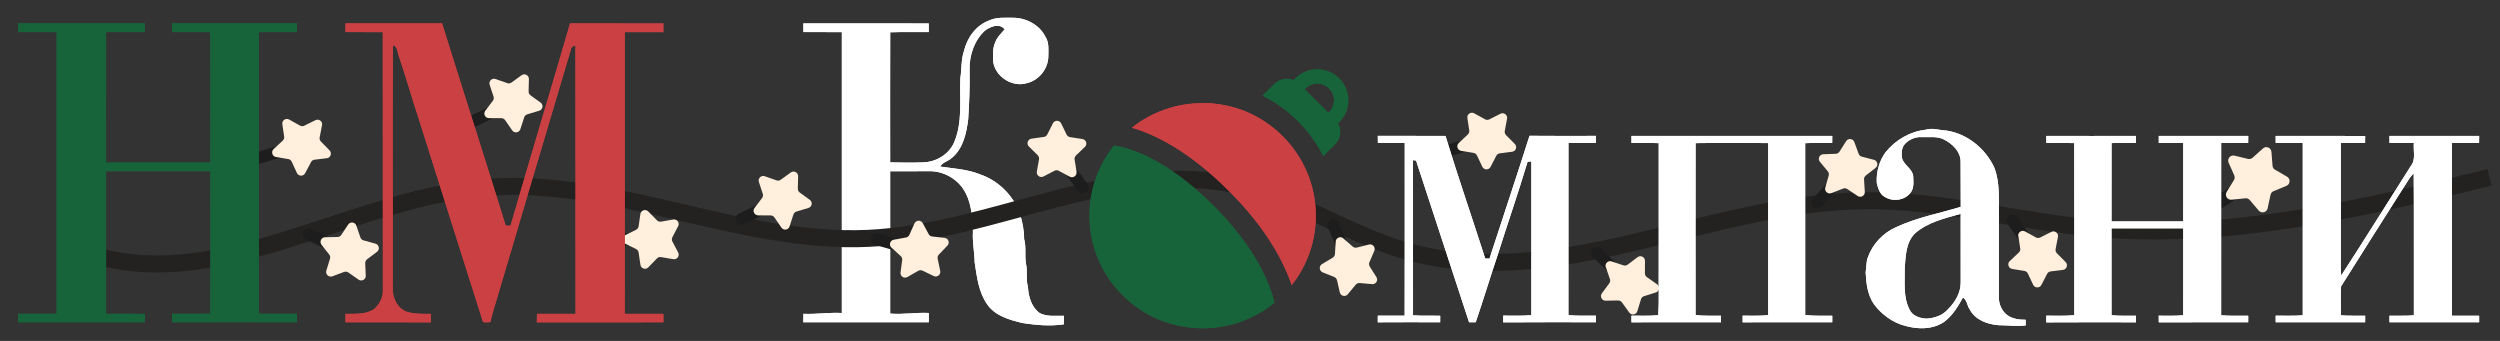
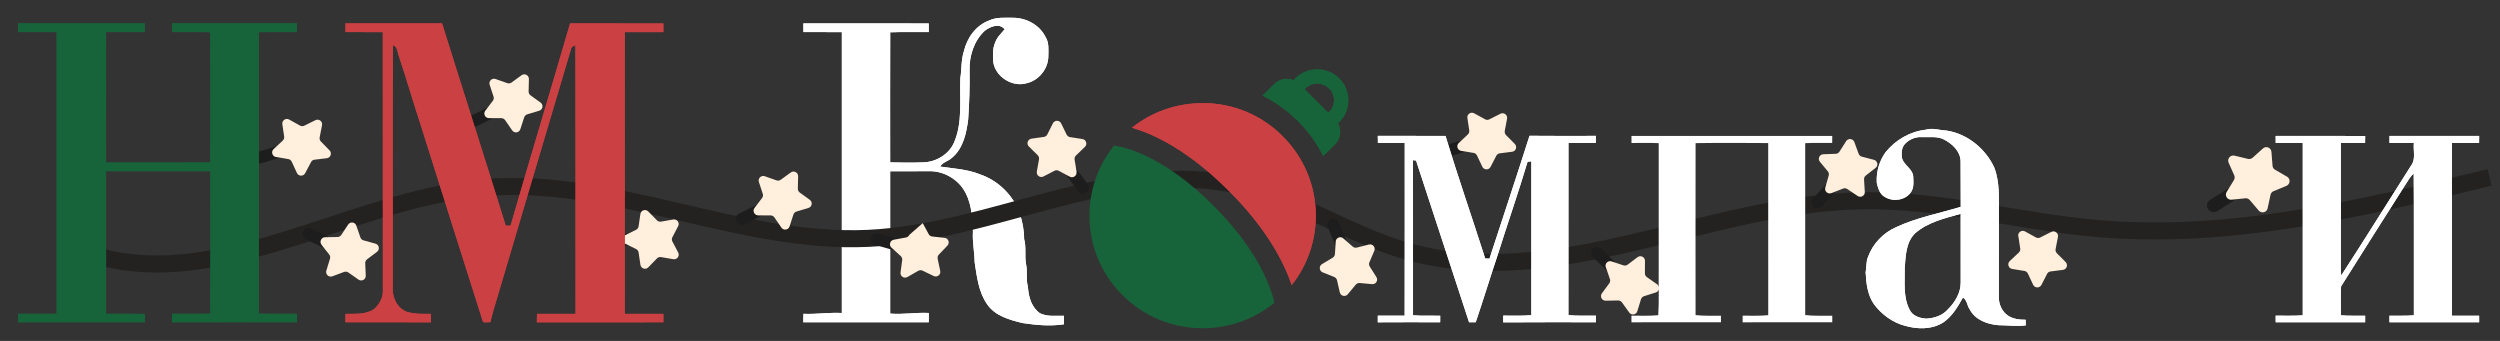
<svg xmlns="http://www.w3.org/2000/svg" width="110" height="15" viewBox="0 0 110 15" fill="none">
  <rect x="0" y="0" width="110" height="15" fill="#333333" stroke="none" />
  <path d="M43.517 0.903C43.849 0.744 44.222 0.786 44.578 0.782C45.156 0.784 45.741 1.096 46.002 1.623C46.165 1.878 46.13 2.188 46.127 2.475C46.125 3.025 45.707 3.544 45.17 3.662C44.538 3.848 43.796 3.378 43.702 2.723C43.69 2.438 43.667 2.14 43.787 1.873C43.867 1.641 44.05 1.472 44.205 1.289C43.973 1.002 43.572 1.167 43.33 1.353C42.853 1.797 42.642 2.465 42.661 3.106C42.674 3.824 42.648 4.541 42.6 5.257C42.522 5.865 42.381 6.533 41.884 6.945C41.727 7.097 41.477 7.13 41.367 7.329C41.957 7.417 42.564 7.445 43.123 7.672C43.94 7.951 44.609 8.62 44.884 9.439C44.993 9.788 45.063 10.151 45.061 10.518C45.16 10.867 45.084 11.234 45.14 11.589C45.224 11.926 45.129 12.281 45.229 12.617C45.253 13.046 45.383 13.523 45.755 13.781C46.085 13.946 46.461 13.886 46.816 13.895C46.813 14.02 46.813 14.144 46.812 14.269C46.209 14.362 45.594 14.305 44.995 14.214C44.421 14.077 43.779 13.9 43.43 13.382C43.055 12.843 42.981 12.168 42.884 11.536C42.879 11.09 42.78 10.65 42.809 10.202C42.788 9.55 42.748 8.85 42.368 8.293C42.029 7.805 41.432 7.506 40.837 7.534C40.281 7.537 39.725 7.534 39.168 7.535C39.166 9.623 39.166 11.711 39.168 13.798C39.736 13.848 40.298 13.74 40.867 13.771C40.865 13.907 40.865 14.043 40.865 14.18C39.026 14.179 37.185 14.179 35.345 14.18C35.347 14.056 35.349 13.931 35.352 13.808C35.917 13.836 36.476 13.74 37.041 13.772C37.039 9.653 37.039 5.534 37.041 1.415C36.477 1.409 35.914 1.414 35.351 1.412C35.349 1.284 35.349 1.157 35.348 1.029C37.187 1.031 39.026 1.026 40.865 1.032C40.865 1.158 40.864 1.284 40.865 1.41C40.299 1.419 39.734 1.4 39.17 1.421C39.164 3.329 39.166 5.237 39.168 7.144C39.652 7.158 40.138 7.162 40.622 7.144C41.18 7.13 41.737 6.804 41.971 6.287C42.365 5.392 42.218 4.39 42.255 3.44C42.318 3.048 42.284 2.643 42.41 2.261C42.545 1.672 42.937 1.118 43.517 0.903Z" fill="white" />
  <path d="M43.517 0.903C43.849 0.744 44.222 0.786 44.578 0.782C45.156 0.784 45.741 1.096 46.002 1.623C46.165 1.878 46.13 2.188 46.127 2.475C46.125 3.025 45.707 3.544 45.17 3.662C44.538 3.848 43.796 3.378 43.702 2.723C43.69 2.438 43.667 2.14 43.787 1.873C43.867 1.641 44.05 1.472 44.205 1.289C43.973 1.002 43.572 1.167 43.33 1.353C42.853 1.797 42.642 2.465 42.661 3.106C42.674 3.824 42.648 4.541 42.6 5.257C42.522 5.865 42.381 6.533 41.884 6.945C41.727 7.097 41.477 7.13 41.367 7.329C41.957 7.417 42.564 7.445 43.123 7.672C43.94 7.951 44.609 8.62 44.884 9.439C44.993 9.788 45.063 10.151 45.061 10.518C45.16 10.867 45.084 11.234 45.14 11.589C45.224 11.926 45.129 12.281 45.229 12.617C45.253 13.046 45.383 13.523 45.755 13.781C46.085 13.946 46.461 13.886 46.816 13.895C46.813 14.02 46.813 14.144 46.812 14.269C46.209 14.362 45.594 14.305 44.995 14.214C44.421 14.077 43.779 13.9 43.43 13.382C43.055 12.843 42.981 12.168 42.884 11.536C42.879 11.09 42.78 10.65 42.809 10.202C42.788 9.55 42.748 8.85 42.368 8.293C42.029 7.805 41.432 7.506 40.837 7.534C40.281 7.537 39.725 7.534 39.168 7.535C39.166 9.623 39.166 11.711 39.168 13.798C39.736 13.848 40.298 13.74 40.867 13.771C40.865 13.907 40.865 14.043 40.865 14.18C39.026 14.179 37.185 14.179 35.345 14.18C35.347 14.056 35.349 13.931 35.352 13.808C35.917 13.836 36.476 13.74 37.041 13.772C37.039 9.653 37.039 5.534 37.041 1.415C36.477 1.409 35.914 1.414 35.351 1.412C35.349 1.284 35.349 1.157 35.348 1.029C37.187 1.031 39.026 1.026 40.865 1.032C40.865 1.158 40.864 1.284 40.865 1.41C40.299 1.419 39.734 1.4 39.17 1.421C39.164 3.329 39.166 5.237 39.168 7.144C39.652 7.158 40.138 7.162 40.622 7.144C41.18 7.13 41.737 6.804 41.971 6.287C42.365 5.392 42.218 4.39 42.255 3.44C42.318 3.048 42.284 2.643 42.41 2.261C42.545 1.672 42.937 1.118 43.517 0.903Z" fill="white" />
  <path d="M12.752 6.81L12.602 6.306L11.326 6.687C11.186 6.728 11.106 6.875 11.149 7.012C11.19 7.152 11.337 7.232 11.474 7.189L12.75 6.809L12.752 6.81Z" fill="#1E1D1D" />
  <g style="mix-blend-mode:screen">
    <path d="M12.144 6.907L12.685 6.999C12.751 7.01 12.806 7.052 12.835 7.113L13.064 7.611C13.135 7.764 13.35 7.769 13.427 7.621L13.684 7.135C13.712 7.074 13.77 7.035 13.837 7.027L14.381 6.961C14.548 6.941 14.618 6.739 14.502 6.619L14.119 6.226C14.072 6.178 14.052 6.11 14.065 6.045L14.169 5.507C14.203 5.342 14.032 5.213 13.882 5.287L13.389 5.53C13.33 5.56 13.259 5.559 13.2 5.526L12.722 5.259C12.576 5.178 12.399 5.299 12.423 5.466L12.503 6.008C12.514 6.075 12.489 6.14 12.441 6.187L12.039 6.56C11.916 6.673 11.978 6.88 12.143 6.909L12.144 6.907Z" fill="#FFEFDC" />
  </g>
  <path d="M3.633 11.059C9.327 13.135 15.265 8.771 21.303 8.256C26.987 7.772 32.503 10.751 38.2 10.488C43.727 10.231 49.099 6.938 54.495 8.156C57.092 8.742 59.361 10.329 61.922 11.057C68.453 12.912 75.192 8.926 81.981 8.832C85.433 8.784 88.814 9.749 92.253 10.052C98.07 10.565 103.868 9.182 109.543 7.808" stroke="#232221" stroke-width="0.75" stroke-miterlimit="10" />
  <path d="M14.662 11.103L14.887 10.628L13.682 10.06C13.552 9.998 13.394 10.054 13.333 10.184C13.271 10.315 13.327 10.473 13.458 10.534L14.662 11.103Z" fill="#1E1D1D" />
  <g style="mix-blend-mode:screen">
    <path d="M14.145 10.769L14.485 11.199C14.528 11.251 14.539 11.32 14.52 11.383L14.359 11.908C14.309 12.069 14.466 12.215 14.624 12.158L15.139 11.965C15.2 11.942 15.271 11.952 15.325 11.988L15.774 12.303C15.913 12.399 16.101 12.298 16.093 12.129L16.07 11.581C16.068 11.514 16.097 11.45 16.151 11.41L16.589 11.08C16.723 10.978 16.683 10.769 16.522 10.722L15.993 10.575C15.93 10.557 15.878 10.509 15.857 10.446L15.678 9.927C15.624 9.768 15.411 9.741 15.319 9.881L15.016 10.338C14.979 10.394 14.918 10.428 14.85 10.428L14.303 10.438C14.136 10.44 14.043 10.634 14.147 10.767L14.145 10.769Z" fill="#FFEFDC" />
  </g>
  <path d="M33.938 9.279L33.706 8.809L32.513 9.4C32.382 9.466 32.33 9.623 32.394 9.752C32.459 9.883 32.616 9.934 32.745 9.871L33.938 9.279Z" fill="#1E1D1D" />
  <g style="mix-blend-mode:screen">
    <path d="M33.354 9.477H33.904C33.971 9.477 34.032 9.51 34.071 9.563L34.382 10.015C34.478 10.153 34.689 10.123 34.741 9.963L34.91 9.441C34.931 9.377 34.981 9.327 35.045 9.308L35.571 9.15C35.732 9.102 35.767 8.891 35.632 8.793L35.189 8.472C35.135 8.434 35.104 8.37 35.104 8.303L35.118 7.756C35.121 7.589 34.931 7.489 34.797 7.587L34.353 7.909C34.299 7.948 34.23 7.959 34.167 7.936L33.65 7.754C33.492 7.698 33.339 7.848 33.391 8.007L33.562 8.528C33.583 8.591 33.571 8.661 33.531 8.714L33.199 9.15C33.097 9.283 33.193 9.475 33.36 9.475L33.354 9.477Z" fill="#FFEFDC" />
  </g>
  <path d="M22.09 5.001L21.858 4.531L20.665 5.122C20.534 5.188 20.483 5.345 20.546 5.474C20.611 5.604 20.769 5.656 20.897 5.593L22.09 5.001Z" fill="#1E1D1D" />
  <g style="mix-blend-mode:screen">
    <path d="M21.508 5.199H22.058C22.125 5.199 22.186 5.232 22.225 5.286L22.536 5.737C22.632 5.875 22.843 5.845 22.895 5.685L23.064 5.163C23.086 5.099 23.136 5.049 23.199 5.03L23.725 4.872C23.887 4.824 23.921 4.613 23.787 4.515L23.343 4.194C23.289 4.156 23.259 4.093 23.259 4.025L23.272 3.478C23.276 3.311 23.086 3.211 22.951 3.309L22.507 3.631C22.453 3.67 22.384 3.681 22.321 3.658L21.804 3.476C21.647 3.42 21.493 3.57 21.545 3.729L21.716 4.25C21.737 4.313 21.726 4.383 21.685 4.436L21.353 4.872C21.251 5.005 21.347 5.199 21.514 5.197L21.508 5.199Z" fill="#FFEFDC" />
  </g>
  <path d="M28.105 10.796V10.271L26.772 10.273C26.626 10.273 26.509 10.39 26.511 10.536C26.511 10.682 26.628 10.799 26.774 10.799H28.105V10.796Z" fill="#1E1D1D" />
  <g style="mix-blend-mode:screen">
    <path d="M27.495 10.715L27.986 10.957C28.046 10.986 28.088 11.043 28.098 11.108L28.179 11.652C28.204 11.817 28.407 11.885 28.524 11.764L28.907 11.37C28.953 11.322 29.02 11.301 29.085 11.312L29.627 11.404C29.792 11.433 29.919 11.258 29.84 11.11L29.585 10.626C29.554 10.567 29.554 10.498 29.585 10.438L29.838 9.952C29.917 9.804 29.79 9.629 29.625 9.658L29.085 9.752C29.02 9.764 28.953 9.743 28.907 9.695L28.523 9.303C28.405 9.184 28.202 9.249 28.177 9.416L28.098 9.96C28.088 10.025 28.048 10.083 27.986 10.111L27.495 10.355C27.345 10.43 27.345 10.646 27.495 10.719V10.715Z" fill="#FFEFDC" />
  </g>
  <path d="M39.789 11.142L39.933 10.637L38.652 10.272C38.512 10.231 38.368 10.312 38.327 10.452C38.287 10.592 38.368 10.737 38.508 10.777L39.789 11.142Z" fill="#1E1D1D" />
  <g style="mix-blend-mode:screen">
-     <path d="M39.225 10.898L39.632 11.267C39.682 11.311 39.705 11.378 39.697 11.444L39.624 11.987C39.601 12.154 39.78 12.273 39.926 12.189L40.402 11.916C40.46 11.883 40.531 11.88 40.59 11.908L41.084 12.145C41.236 12.218 41.405 12.085 41.37 11.92L41.257 11.384C41.244 11.319 41.263 11.251 41.309 11.203L41.687 10.806C41.803 10.685 41.73 10.483 41.562 10.466L41.017 10.406C40.952 10.399 40.892 10.36 40.861 10.3L40.6 9.818C40.519 9.67 40.306 9.678 40.237 9.832L40.012 10.333C39.985 10.395 39.93 10.437 39.864 10.45L39.325 10.548C39.159 10.579 39.1 10.785 39.225 10.898Z" fill="#FFEFDC" />
+     <path d="M39.225 10.898L39.632 11.267C39.682 11.311 39.705 11.378 39.697 11.444L39.624 11.987C39.601 12.154 39.78 12.273 39.926 12.189L40.402 11.916C40.46 11.883 40.531 11.88 40.59 11.908L41.084 12.145C41.236 12.218 41.405 12.085 41.37 11.92L41.257 11.384C41.244 11.319 41.263 11.251 41.309 11.203L41.687 10.806C41.803 10.685 41.73 10.483 41.562 10.466L41.017 10.406C40.952 10.399 40.892 10.36 40.861 10.3L40.6 9.818L40.012 10.333C39.985 10.395 39.93 10.437 39.864 10.45L39.325 10.548C39.159 10.579 39.1 10.785 39.225 10.898Z" fill="#FFEFDC" />
  </g>
  <path d="M58.932 11.225L59.417 11.022L58.906 9.793C58.849 9.659 58.697 9.595 58.563 9.652C58.429 9.708 58.365 9.86 58.421 9.994L58.933 11.223L58.932 11.225Z" fill="#1E1D1D" />
  <g style="mix-blend-mode:screen">
    <path d="M58.773 10.631L58.737 11.179C58.732 11.245 58.696 11.305 58.638 11.339L58.168 11.621C58.024 11.707 58.042 11.922 58.197 11.984L58.706 12.187C58.768 12.213 58.813 12.265 58.829 12.33L58.951 12.864C58.989 13.028 59.197 13.078 59.303 12.947L59.653 12.525C59.696 12.475 59.761 12.448 59.828 12.453L60.373 12.502C60.54 12.518 60.652 12.334 60.562 12.192L60.269 11.728C60.234 11.671 60.228 11.602 60.254 11.54L60.47 11.035C60.535 10.881 60.397 10.719 60.234 10.759L59.702 10.894C59.637 10.91 59.569 10.894 59.519 10.85L59.105 10.489C58.979 10.378 58.782 10.462 58.77 10.628L58.773 10.631Z" fill="#FFEFDC" />
  </g>
  <path d="M71.035 12.249L71.403 11.874L70.456 10.939C70.353 10.837 70.188 10.837 70.086 10.941C69.984 11.045 69.984 11.21 70.088 11.312L71.035 12.247V12.249Z" fill="#1E1D1D" />
  <g style="mix-blend-mode:screen">
    <path d="M70.658 11.761L70.837 12.28C70.858 12.343 70.848 12.412 70.808 12.466L70.483 12.908C70.383 13.043 70.483 13.235 70.65 13.231L71.198 13.221C71.265 13.221 71.327 13.252 71.367 13.306L71.686 13.751C71.784 13.888 71.995 13.853 72.043 13.692L72.203 13.167C72.222 13.104 72.272 13.054 72.335 13.033L72.858 12.868C73.017 12.818 73.05 12.604 72.912 12.508L72.462 12.193C72.408 12.155 72.376 12.094 72.376 12.026L72.379 11.477C72.379 11.31 72.189 11.214 72.055 11.314L71.617 11.644C71.563 11.684 71.494 11.696 71.43 11.675L70.91 11.502C70.75 11.448 70.6 11.602 70.654 11.759L70.658 11.761Z" fill="#FFEFDC" />
  </g>
  <path d="M64.903 6.539L64.749 6.038L63.475 6.428C63.337 6.47 63.258 6.618 63.301 6.756C63.343 6.894 63.491 6.973 63.629 6.931L64.903 6.541V6.539Z" fill="#1E1D1D" />
  <g style="mix-blend-mode:screen">
    <path d="M64.296 6.639L64.838 6.727C64.903 6.739 64.96 6.781 64.987 6.841L65.222 7.336C65.293 7.488 65.508 7.492 65.585 7.342L65.837 6.854C65.867 6.795 65.925 6.754 65.99 6.747L66.534 6.677C66.701 6.656 66.77 6.453 66.651 6.333L66.265 5.944C66.219 5.895 66.198 5.828 66.209 5.763L66.311 5.223C66.342 5.058 66.171 4.929 66.021 5.004L65.531 5.252C65.472 5.283 65.4 5.281 65.343 5.248L64.862 4.985C64.715 4.904 64.54 5.027 64.565 5.194L64.647 5.736C64.657 5.801 64.634 5.869 64.586 5.915L64.186 6.291C64.063 6.406 64.127 6.612 64.292 6.639H64.296Z" fill="#FFEFDC" />
  </g>
  <path d="M81.053 8.1L80.665 7.748L79.77 8.734C79.673 8.841 79.681 9.009 79.788 9.106C79.895 9.203 80.062 9.195 80.16 9.088L81.055 8.101L81.053 8.1Z" fill="#1E1D1D" />
  <g style="mix-blend-mode:screen">
    <path d="M80.584 8.498L81.095 8.297C81.157 8.273 81.228 8.28 81.281 8.317L81.736 8.623C81.875 8.717 82.062 8.611 82.051 8.443L82.018 7.895C82.014 7.828 82.043 7.763 82.095 7.723L82.527 7.386C82.659 7.282 82.615 7.072 82.451 7.031L81.92 6.893C81.856 6.875 81.803 6.828 81.78 6.766L81.591 6.25C81.533 6.093 81.32 6.07 81.23 6.211L80.936 6.674C80.9 6.731 80.838 6.766 80.772 6.767L80.225 6.787C80.056 6.793 79.969 6.988 80.075 7.117L80.425 7.54C80.466 7.591 80.481 7.66 80.463 7.725L80.313 8.253C80.266 8.414 80.426 8.559 80.581 8.497L80.584 8.498Z" fill="#FFEFDC" />
  </g>
-   <path d="M89.091 10.938L89.522 10.637L88.758 9.545C88.675 9.427 88.512 9.398 88.392 9.48C88.274 9.563 88.245 9.727 88.327 9.847L89.091 10.938Z" fill="#1E1D1D" />
  <g style="mix-blend-mode:screen">
    <path d="M88.808 10.392L88.89 10.934C88.901 10.999 88.876 11.066 88.829 11.111L88.43 11.486C88.306 11.601 88.37 11.806 88.535 11.833L89.076 11.922C89.141 11.933 89.197 11.976 89.226 12.035L89.459 12.531C89.53 12.682 89.744 12.686 89.822 12.538L90.072 12.051C90.102 11.991 90.16 11.951 90.226 11.943L90.769 11.875C90.936 11.854 91.006 11.651 90.888 11.53L90.501 11.141C90.454 11.094 90.434 11.026 90.447 10.96L90.55 10.421C90.581 10.257 90.41 10.127 90.259 10.203L89.769 10.45C89.709 10.48 89.639 10.478 89.58 10.447L89.1 10.182C88.953 10.102 88.777 10.225 88.802 10.391L88.808 10.392Z" fill="#FFEFDC" />
  </g>
  <path d="M98.809 8.502L98.497 8.006L97.243 8.795C97.106 8.88 97.065 9.062 97.151 9.199C97.236 9.335 97.418 9.376 97.555 9.291L98.809 8.502Z" fill="#1E1D1D" />
  <g style="mix-blend-mode:screen">
    <path d="M98.187 8.787L98.794 8.725C98.867 8.716 98.942 8.746 98.989 8.802L99.384 9.265C99.506 9.406 99.737 9.349 99.775 9.167L99.903 8.571C99.918 8.498 99.97 8.438 100.038 8.411L100.602 8.178C100.775 8.107 100.79 7.868 100.63 7.774L100.102 7.468C100.038 7.432 99.995 7.366 99.991 7.291L99.944 6.682C99.929 6.496 99.709 6.406 99.57 6.532L99.115 6.94C99.059 6.989 98.984 7.009 98.912 6.992L98.318 6.848C98.136 6.806 97.984 6.987 98.059 7.158L98.307 7.716C98.337 7.784 98.332 7.861 98.292 7.925L97.974 8.445C97.875 8.603 98.003 8.806 98.189 8.787H98.187Z" fill="#FFEFDC" />
  </g>
  <path d="M47.082 7.02L46.654 7.325L47.428 8.408C47.512 8.525 47.677 8.554 47.795 8.468C47.913 8.384 47.941 8.219 47.855 8.101L47.079 7.02L47.082 7.02Z" fill="#1E1D1D" />
  <g style="mix-blend-mode:screen">
    <path d="M47.371 7.563L47.282 7.023C47.272 6.957 47.295 6.89 47.341 6.843L47.736 6.463C47.858 6.347 47.792 6.142 47.626 6.117L47.084 6.034C47.018 6.026 46.962 5.982 46.931 5.923L46.691 5.429C46.618 5.278 46.404 5.277 46.328 5.425L46.082 5.915C46.053 5.975 45.995 6.016 45.928 6.025L45.385 6.101C45.22 6.124 45.151 6.328 45.27 6.445L45.66 6.83C45.706 6.876 45.729 6.944 45.717 7.01L45.621 7.55C45.592 7.715 45.765 7.843 45.912 7.765L46.399 7.513C46.458 7.483 46.529 7.483 46.587 7.516L47.07 7.775C47.219 7.853 47.393 7.73 47.365 7.563L47.371 7.563Z" fill="#FFEFDC" />
  </g>
  <path d="M0.79 1.028C2.65 1.03 4.509 1.027 6.368 1.03C6.367 1.156 6.367 1.284 6.367 1.411C5.801 1.411 5.234 1.411 4.668 1.411C4.668 3.325 4.67 5.239 4.667 7.153C6.196 7.148 7.725 7.158 9.255 7.148C9.26 5.238 9.262 3.326 9.254 1.416C8.692 1.406 8.13 1.413 7.568 1.412C7.569 1.284 7.569 1.156 7.569 1.028C9.4 1.029 11.231 1.03 13.062 1.028C13.061 1.155 13.061 1.283 13.062 1.411C12.503 1.413 11.944 1.405 11.386 1.416C11.383 5.544 11.384 9.673 11.386 13.802C11.944 13.814 12.503 13.805 13.061 13.807C13.061 13.931 13.061 14.056 13.063 14.181C11.232 14.176 9.4 14.177 7.568 14.181C7.569 14.056 7.569 13.931 7.569 13.807C8.131 13.805 8.693 13.813 9.255 13.802C9.262 11.713 9.258 9.624 9.257 7.534C7.727 7.533 6.197 7.536 4.667 7.533C4.669 9.624 4.669 11.716 4.667 13.808C5.233 13.807 5.8 13.807 6.367 13.809C6.367 13.931 6.368 14.056 6.369 14.179C4.509 14.177 2.65 14.178 0.791 14.179C0.793 14.055 0.794 13.931 0.795 13.807C1.361 13.806 1.926 13.811 2.492 13.805C2.49 9.675 2.49 5.544 2.492 1.414C1.926 1.407 1.361 1.414 0.796 1.41C0.794 1.283 0.793 1.155 0.79 1.028Z" fill="#17643A" />
  <path d="M0.79 1.028C2.65 1.03 4.509 1.027 6.368 1.03C6.367 1.156 6.367 1.284 6.367 1.411C5.801 1.411 5.234 1.411 4.668 1.411C4.668 3.325 4.67 5.239 4.667 7.153C6.196 7.148 7.725 7.158 9.255 7.148C9.26 5.238 9.262 3.326 9.254 1.416C8.692 1.406 8.13 1.413 7.568 1.412C7.569 1.284 7.569 1.156 7.569 1.028C9.4 1.029 11.231 1.03 13.062 1.028C13.061 1.155 13.061 1.283 13.062 1.411C12.503 1.413 11.944 1.405 11.386 1.416C11.383 5.544 11.384 9.673 11.386 13.802C11.944 13.814 12.503 13.805 13.061 13.807C13.061 13.931 13.061 14.056 13.063 14.181C11.232 14.176 9.4 14.177 7.568 14.181C7.569 14.056 7.569 13.931 7.569 13.807C8.131 13.805 8.693 13.813 9.255 13.802C9.262 11.713 9.258 9.624 9.257 7.534C7.727 7.533 6.197 7.536 4.667 7.533C4.669 9.624 4.669 11.716 4.667 13.808C5.233 13.807 5.8 13.807 6.367 13.809C6.367 13.931 6.368 14.056 6.369 14.179C4.509 14.177 2.65 14.178 0.791 14.179C0.793 14.055 0.794 13.931 0.795 13.807C1.361 13.806 1.926 13.811 2.492 13.805C2.49 9.675 2.49 5.544 2.492 1.414C1.926 1.407 1.361 1.414 0.796 1.41C0.794 1.283 0.793 1.155 0.79 1.028Z" fill="#17643A" />
  <path d="M15.198 1.029C16.616 1.03 18.033 1.033 19.45 1.028C20.376 3.997 21.332 6.958 22.252 9.929C22.322 9.929 22.393 9.929 22.464 9.93C23.324 6.959 24.219 3.999 25.084 1.03C26.453 1.032 27.821 1.029 29.19 1.032C29.189 1.158 29.189 1.285 29.189 1.413C28.622 1.413 28.056 1.413 27.49 1.413C27.489 5.545 27.491 9.678 27.488 13.811C28.055 13.809 28.622 13.81 29.189 13.81C29.189 13.934 29.189 14.058 29.19 14.181C27.334 14.18 25.477 14.178 23.62 14.182C23.624 14.058 23.625 13.933 23.627 13.809C24.192 13.812 24.759 13.808 25.325 13.81C25.32 9.87 25.33 5.929 25.32 1.989C25.236 2.032 25.124 2.058 25.121 2.172C24.068 5.717 23.011 9.26 21.965 12.807C21.832 13.262 21.682 13.713 21.576 14.175C21.468 14.165 21.347 14.216 21.25 14.157C20.333 11.256 19.406 8.358 18.497 5.454C18.169 4.464 17.885 3.461 17.551 2.474C17.482 2.299 17.506 2.055 17.291 1.989C17.265 5.552 17.288 9.117 17.28 12.681C17.262 13.11 17.491 13.578 17.914 13.725C18.253 13.819 18.608 13.814 18.957 13.809C18.956 13.933 18.957 14.058 18.959 14.183C17.706 14.177 16.453 14.181 15.2 14.181C15.2 14.058 15.201 13.934 15.201 13.811C15.623 13.8 16.098 13.852 16.462 13.597C16.684 13.4 16.851 13.113 16.846 12.81C16.843 9.011 16.848 5.212 16.843 1.414C16.296 1.411 15.749 1.415 15.203 1.411C15.201 1.284 15.2 1.156 15.198 1.029Z" fill="#CB4042" />
  <path d="M15.198 1.029C16.616 1.03 18.033 1.033 19.45 1.028C20.376 3.997 21.332 6.958 22.252 9.929C22.322 9.929 22.393 9.929 22.464 9.93C23.324 6.959 24.219 3.999 25.084 1.03C26.453 1.032 27.821 1.029 29.19 1.032C29.189 1.158 29.189 1.285 29.189 1.413C28.622 1.413 28.056 1.413 27.49 1.413C27.489 5.545 27.491 9.678 27.488 13.811C28.055 13.809 28.622 13.81 29.189 13.81C29.189 13.934 29.189 14.058 29.19 14.181C27.334 14.18 25.477 14.178 23.62 14.182C23.624 14.058 23.625 13.933 23.627 13.809C24.192 13.812 24.759 13.808 25.325 13.81C25.32 9.87 25.33 5.929 25.32 1.989C25.236 2.032 25.124 2.058 25.121 2.172C24.068 5.717 23.011 9.26 21.965 12.807C21.832 13.262 21.682 13.713 21.576 14.175C21.468 14.165 21.347 14.216 21.25 14.157C20.333 11.256 19.406 8.358 18.497 5.454C18.169 4.464 17.885 3.461 17.551 2.474C17.482 2.299 17.506 2.055 17.291 1.989C17.265 5.552 17.288 9.117 17.28 12.681C17.262 13.11 17.491 13.578 17.914 13.725C18.253 13.819 18.608 13.814 18.957 13.809C18.956 13.933 18.957 14.058 18.959 14.183C17.706 14.177 16.453 14.181 15.2 14.181C15.2 14.058 15.201 13.934 15.201 13.811C15.623 13.8 16.098 13.852 16.462 13.597C16.684 13.4 16.851 13.113 16.846 12.81C16.843 9.011 16.848 5.212 16.843 1.414C16.296 1.411 15.749 1.415 15.203 1.411C15.201 1.284 15.2 1.156 15.198 1.029Z" fill="#CB4042" />
  <path d="M84.732 5.708C85.036 5.612 85.341 5.736 85.647 5.745C86.559 5.884 87.358 6.536 87.744 7.364C88.011 8.047 87.941 8.792 87.95 9.509C87.949 10.694 87.95 11.878 87.949 13.063C87.941 13.357 88.063 13.655 88.292 13.844C88.525 14.031 88.838 14.071 89.129 14.07C89.129 14.152 89.13 14.234 89.133 14.316C88.734 14.372 88.335 14.307 87.937 14.309C87.447 14.271 86.911 14.079 86.671 13.618C86.548 13.452 86.555 13.204 86.369 13.091C86.145 13.497 85.899 13.913 85.511 14.183C85.005 14.509 84.36 14.492 83.802 14.33C83.263 14.185 82.796 13.835 82.461 13.395C82.171 12.983 82.112 12.468 82.088 11.98C82.132 11.76 82.103 11.528 82.188 11.318C82.396 10.732 82.857 10.247 83.425 9.997C84.33 9.575 85.321 9.39 86.272 9.1C86.264 8.433 86.275 7.767 86.266 7.1C86.263 6.662 85.905 6.331 85.543 6.142C85.243 5.983 84.896 6.047 84.572 6.034C84.289 6.01 84.003 6.132 83.813 6.337C83.66 6.506 83.66 6.75 83.69 6.962C83.776 7.271 84.133 7.414 84.18 7.738C84.189 7.992 84.23 8.278 84.057 8.49C83.802 8.816 83.291 8.886 82.943 8.671C82.709 8.554 82.632 8.28 82.578 8.045C82.548 7.57 82.686 7.077 82.97 6.693C83.404 6.156 84.043 5.784 84.732 5.708ZM84.258 10.271C83.858 10.669 83.851 11.262 83.808 11.788C83.821 12.398 83.728 13.051 84.017 13.615C84.141 13.902 84.477 14.007 84.766 14.02C85.108 13.999 85.472 13.884 85.703 13.615C86.02 13.302 86.274 12.886 86.27 12.427C86.27 11.421 86.271 10.416 86.269 9.41C85.569 9.606 84.818 9.775 84.258 10.271Z" fill="white" />
  <path d="M84.732 5.708C85.036 5.612 85.341 5.736 85.647 5.745C86.559 5.884 87.358 6.536 87.744 7.364C88.011 8.047 87.941 8.792 87.95 9.509C87.949 10.694 87.95 11.878 87.949 13.063C87.941 13.357 88.063 13.655 88.292 13.844C88.525 14.031 88.838 14.071 89.129 14.07C89.129 14.152 89.13 14.234 89.133 14.316C88.734 14.372 88.335 14.307 87.937 14.309C87.447 14.271 86.911 14.079 86.671 13.618C86.548 13.452 86.555 13.204 86.369 13.091C86.145 13.497 85.899 13.913 85.511 14.183C85.005 14.509 84.36 14.492 83.802 14.33C83.263 14.185 82.796 13.835 82.461 13.395C82.171 12.983 82.112 12.468 82.088 11.98C82.132 11.76 82.103 11.528 82.188 11.318C82.396 10.732 82.857 10.247 83.425 9.997C84.33 9.575 85.321 9.39 86.272 9.1C86.264 8.433 86.275 7.767 86.266 7.1C86.263 6.662 85.905 6.331 85.543 6.142C85.243 5.983 84.896 6.047 84.572 6.034C84.289 6.01 84.003 6.132 83.813 6.337C83.66 6.506 83.66 6.75 83.69 6.962C83.776 7.271 84.133 7.414 84.18 7.738C84.189 7.992 84.23 8.278 84.057 8.49C83.802 8.816 83.291 8.886 82.943 8.671C82.709 8.554 82.632 8.28 82.578 8.045C82.548 7.57 82.686 7.077 82.97 6.693C83.404 6.156 84.043 5.784 84.732 5.708ZM84.258 10.271C83.858 10.669 83.851 11.262 83.808 11.788C83.821 12.398 83.728 13.051 84.017 13.615C84.141 13.902 84.477 14.007 84.766 14.02C85.108 13.999 85.472 13.884 85.703 13.615C86.02 13.302 86.274 12.886 86.27 12.427C86.27 11.421 86.271 10.416 86.269 9.41C85.569 9.606 84.818 9.775 84.258 10.271Z" fill="white" />
  <path d="M60.623 5.979C61.616 5.981 62.609 5.979 63.602 5.98C64.153 7.787 64.772 9.574 65.349 11.374C65.411 11.375 65.474 11.377 65.537 11.379C66.123 9.577 66.726 7.78 67.299 5.975C68.273 5.986 69.246 5.979 70.22 5.979C70.218 6.081 70.216 6.184 70.216 6.287C69.814 6.292 69.413 6.284 69.012 6.292C69.008 8.817 69.011 11.342 69.01 13.866C69.412 13.905 69.816 13.884 70.22 13.889C70.218 13.985 70.217 14.082 70.218 14.179C68.859 14.181 67.5 14.172 66.141 14.184C66.143 14.084 66.143 13.985 66.143 13.887C66.555 13.887 66.968 13.905 67.379 13.866C67.383 11.611 67.382 9.355 67.379 7.1C67.337 7.104 67.255 7.113 67.214 7.117C66.8 8.499 66.325 9.861 65.892 11.237C65.562 12.215 65.265 13.203 64.931 14.179C64.832 14.179 64.736 14.179 64.639 14.179C63.855 11.809 63.09 9.433 62.306 7.063C62.272 7.06 62.206 7.052 62.172 7.048C62.175 9.323 62.173 11.598 62.173 13.873C62.571 13.905 62.97 13.882 63.37 13.891C63.368 13.987 63.368 14.084 63.368 14.18C62.452 14.178 61.537 14.175 60.622 14.182C60.622 14.084 60.623 13.986 60.623 13.889C61.017 13.89 61.411 13.888 61.805 13.89C61.812 11.356 61.806 8.822 61.808 6.288C61.414 6.289 61.02 6.287 60.627 6.289C60.624 6.185 60.623 6.083 60.623 5.979Z" fill="white" />
  <path d="M60.623 5.979C61.616 5.981 62.609 5.979 63.602 5.98C64.153 7.787 64.772 9.574 65.349 11.374C65.411 11.375 65.474 11.377 65.537 11.379C66.123 9.577 66.726 7.78 67.299 5.975C68.273 5.986 69.246 5.979 70.22 5.979C70.218 6.081 70.216 6.184 70.216 6.287C69.814 6.292 69.413 6.284 69.012 6.292C69.008 8.817 69.011 11.342 69.01 13.866C69.412 13.905 69.816 13.884 70.22 13.889C70.218 13.985 70.217 14.082 70.218 14.179C68.859 14.181 67.5 14.172 66.141 14.184C66.143 14.084 66.143 13.985 66.143 13.887C66.555 13.887 66.968 13.905 67.379 13.866C67.383 11.611 67.382 9.355 67.379 7.1C67.337 7.104 67.255 7.113 67.214 7.117C66.8 8.499 66.325 9.861 65.892 11.237C65.562 12.215 65.265 13.203 64.931 14.179C64.832 14.179 64.736 14.179 64.639 14.179C63.855 11.809 63.09 9.433 62.306 7.063C62.272 7.06 62.206 7.052 62.172 7.048C62.175 9.323 62.173 11.598 62.173 13.873C62.571 13.905 62.97 13.882 63.37 13.891C63.368 13.987 63.368 14.084 63.368 14.18C62.452 14.178 61.537 14.175 60.622 14.182C60.622 14.084 60.623 13.986 60.623 13.889C61.017 13.89 61.411 13.888 61.805 13.89C61.812 11.356 61.806 8.822 61.808 6.288C61.414 6.289 61.02 6.287 60.627 6.289C60.624 6.185 60.623 6.083 60.623 5.979Z" fill="white" />
  <path d="M71.784 5.98C74.73 5.982 77.675 5.98 80.62 5.982C80.618 6.084 80.617 6.187 80.617 6.29C80.221 6.294 79.824 6.279 79.429 6.3C79.427 8.82 79.427 11.34 79.429 13.861C79.824 13.911 80.223 13.884 80.62 13.891C80.619 13.987 80.619 14.083 80.62 14.18C79.305 14.18 77.991 14.176 76.676 14.182C76.676 14.085 76.676 13.987 76.676 13.89C77.052 13.886 77.428 13.906 77.802 13.867C77.801 11.343 77.802 8.818 77.801 6.295C76.736 6.288 75.671 6.282 74.606 6.298C74.601 8.819 74.604 11.341 74.605 13.863C74.975 13.908 75.35 13.884 75.723 13.893C75.721 13.988 75.721 14.084 75.722 14.18C74.409 14.18 73.097 14.176 71.785 14.182C71.785 14.084 71.784 13.986 71.783 13.889C72.176 13.887 72.57 13.906 72.963 13.869C73.005 13.22 72.972 12.568 72.983 11.918C72.983 10.044 72.982 8.172 72.983 6.299C72.584 6.281 72.184 6.29 71.786 6.292C71.785 6.188 71.785 6.084 71.784 5.98Z" fill="white" />
-   <path d="M71.784 5.98C74.73 5.982 77.675 5.98 80.62 5.982C80.618 6.084 80.617 6.187 80.617 6.29C80.221 6.294 79.824 6.279 79.429 6.3C79.427 8.82 79.427 11.34 79.429 13.861C79.824 13.911 80.223 13.884 80.62 13.891C80.619 13.987 80.619 14.083 80.62 14.18C79.305 14.18 77.991 14.176 76.676 14.182C76.676 14.085 76.676 13.987 76.676 13.89C77.052 13.886 77.428 13.906 77.802 13.867C77.801 11.343 77.802 8.818 77.801 6.295C76.736 6.288 75.671 6.282 74.606 6.298C74.601 8.819 74.604 11.341 74.605 13.863C74.975 13.908 75.35 13.884 75.723 13.893C75.721 13.988 75.721 14.084 75.722 14.18C74.409 14.18 73.097 14.176 71.785 14.182C71.785 14.084 71.784 13.986 71.783 13.889C72.176 13.887 72.57 13.906 72.963 13.869C73.005 13.22 72.972 12.568 72.983 11.918C72.983 10.044 72.982 8.172 72.983 6.299C72.584 6.281 72.184 6.29 71.786 6.292C71.785 6.188 71.785 6.084 71.784 5.98Z" fill="white" />
  <path d="M58.925 5.375C59.184 5.118 59.326 4.777 59.326 4.413C59.326 4.05 59.184 3.708 58.925 3.451C58.667 3.195 58.323 3.053 57.958 3.053C57.593 3.053 57.25 3.194 56.991 3.451C56.966 3.477 56.943 3.502 56.92 3.529C56.637 3.411 56.298 3.467 56.068 3.697L55.552 4.21C56.112 4.487 56.638 4.857 57.105 5.322C57.572 5.786 57.945 6.309 58.223 6.866L58.739 6.353C58.885 6.207 58.968 6.01 58.968 5.804C58.968 5.671 58.933 5.542 58.87 5.428C58.888 5.411 58.907 5.393 58.925 5.375ZM58.48 4.932C58.469 4.943 58.458 4.954 58.446 4.964L57.405 3.928C57.415 3.917 57.425 3.905 57.436 3.894C57.576 3.755 57.761 3.679 57.958 3.679C58.155 3.679 58.341 3.755 58.48 3.894C58.62 4.033 58.696 4.217 58.696 4.413C58.697 4.609 58.62 4.794 58.48 4.932Z" fill="#17643A" />
  <path d="M52.909 4.535V4.539C51.773 4.539 50.684 4.918 49.805 5.62C50.811 5.911 52.291 6.628 54.041 8.369C55.719 10.038 56.486 11.511 56.835 12.545C57.522 11.676 57.895 10.611 57.895 9.489C57.895 8.166 57.37 6.922 56.43 5.986C55.491 5.052 54.257 4.536 52.909 4.535Z" fill="#CB4042" />
  <path d="M49.02 6.403C48.318 7.277 47.936 8.354 47.936 9.489C47.936 10.812 48.454 12.056 49.395 12.992C50.335 13.928 51.586 14.443 52.916 14.443C54.082 14.443 55.187 14.047 56.076 13.318C55.867 12.454 55.241 10.889 53.375 9.032C51.357 7.025 49.783 6.524 49.02 6.403Z" fill="#17643A" />
  <path d="M58.925 5.375C59.184 5.118 59.326 4.777 59.326 4.413C59.326 4.05 59.184 3.708 58.925 3.451C58.667 3.195 58.323 3.053 57.958 3.053C57.593 3.053 57.25 3.194 56.991 3.451C56.966 3.477 56.943 3.502 56.92 3.529C56.637 3.411 56.298 3.467 56.068 3.697L55.552 4.21C56.112 4.487 56.638 4.857 57.105 5.322C57.572 5.786 57.945 6.309 58.223 6.866L58.739 6.353C58.885 6.207 58.968 6.01 58.968 5.804C58.968 5.671 58.933 5.542 58.87 5.428C58.888 5.411 58.907 5.393 58.925 5.375ZM58.48 4.932C58.469 4.943 58.458 4.954 58.446 4.964L57.405 3.928C57.415 3.917 57.425 3.905 57.436 3.894C57.576 3.755 57.761 3.679 57.958 3.679C58.155 3.679 58.341 3.755 58.48 3.894C58.62 4.033 58.696 4.217 58.696 4.413C58.697 4.609 58.62 4.794 58.48 4.932Z" fill="#17643A" />
  <path d="M52.909 4.535V4.539C51.773 4.539 50.684 4.918 49.805 5.62C50.811 5.911 52.291 6.628 54.041 8.369C55.719 10.038 56.486 11.511 56.835 12.545C57.522 11.676 57.895 10.611 57.895 9.489C57.895 8.166 57.37 6.922 56.43 5.986C55.491 5.052 54.257 4.536 52.909 4.535Z" fill="#CB4042" />
-   <path d="M49.02 6.403C48.318 7.277 47.936 8.354 47.936 9.489C47.936 10.812 48.454 12.056 49.395 12.992C50.335 13.928 51.586 14.443 52.916 14.443C54.082 14.443 55.187 14.047 56.076 13.318C55.867 12.454 55.241 10.889 53.375 9.032C51.357 7.025 49.783 6.524 49.02 6.403Z" fill="#17643A" />
-   <path d="M90.036 5.98C91.351 5.985 92.665 5.982 93.979 5.981C93.978 6.084 93.978 6.186 93.98 6.29C93.623 6.293 93.265 6.288 92.908 6.294C92.904 7.444 92.907 8.593 92.907 9.743C93.959 9.743 95.01 9.745 96.062 9.742C96.061 8.592 96.06 7.442 96.063 6.292C95.704 6.29 95.345 6.289 94.986 6.292C94.985 6.188 94.985 6.084 94.985 5.98C96.298 5.984 97.611 5.984 98.924 5.98C98.921 6.083 98.919 6.186 98.919 6.289C98.524 6.293 98.128 6.289 97.732 6.292C97.73 8.819 97.732 11.346 97.731 13.873C98.127 13.907 98.526 13.887 98.922 13.891C98.921 13.988 98.92 14.085 98.921 14.181C97.609 14.181 96.298 14.178 94.986 14.184C94.985 14.085 94.983 13.988 94.983 13.89C95.343 13.89 95.703 13.905 96.062 13.87C96.062 12.596 96.059 11.322 96.063 10.048C95.011 10.046 93.958 10.05 92.906 10.046C92.908 11.321 92.905 12.595 92.907 13.87C93.263 13.904 93.623 13.889 93.98 13.892C93.979 13.988 93.979 14.085 93.981 14.182C92.666 14.181 91.351 14.176 90.036 14.185C90.036 14.086 90.036 13.988 90.037 13.889C90.447 13.889 90.859 13.907 91.269 13.868C91.269 11.344 91.273 8.82 91.267 6.295C90.858 6.287 90.449 6.292 90.04 6.292C90.037 6.188 90.037 6.084 90.036 5.98Z" fill="white" />
-   <path d="M90.036 5.98C91.351 5.985 92.665 5.982 93.979 5.981C93.978 6.084 93.978 6.186 93.98 6.29C93.623 6.293 93.265 6.288 92.908 6.294C92.904 7.444 92.907 8.593 92.907 9.743C93.959 9.743 95.01 9.745 96.062 9.742C96.061 8.592 96.06 7.442 96.063 6.292C95.704 6.29 95.345 6.289 94.986 6.292C94.985 6.188 94.985 6.084 94.985 5.98C96.298 5.984 97.611 5.984 98.924 5.98C98.921 6.083 98.919 6.186 98.919 6.289C98.524 6.293 98.128 6.289 97.732 6.292C97.73 8.819 97.732 11.346 97.731 13.873C98.127 13.907 98.526 13.887 98.922 13.891C98.921 13.988 98.92 14.085 98.921 14.181C97.609 14.181 96.298 14.178 94.986 14.184C94.985 14.085 94.983 13.988 94.983 13.89C95.343 13.89 95.703 13.905 96.062 13.87C96.062 12.596 96.059 11.322 96.063 10.048C95.011 10.046 93.958 10.05 92.906 10.046C92.908 11.321 92.905 12.595 92.907 13.87C93.263 13.904 93.623 13.889 93.98 13.892C93.979 13.988 93.979 14.085 93.981 14.182C92.666 14.181 91.351 14.176 90.036 14.185C90.036 14.086 90.036 13.988 90.037 13.889C90.447 13.889 90.859 13.907 91.269 13.868C91.269 11.344 91.273 8.82 91.267 6.295C90.858 6.287 90.449 6.292 90.04 6.292C90.037 6.188 90.037 6.084 90.036 5.98Z" fill="white" />
  <path d="M100.129 5.98C101.442 5.984 102.755 5.977 104.068 5.984C104.066 6.086 104.064 6.188 104.064 6.29C103.708 6.288 103.353 6.29 102.998 6.289C102.998 7.996 102.998 9.703 102.998 11.411C102.999 11.648 102.988 11.886 103.013 12.123C104.053 10.527 105.053 8.905 106.079 7.299C106.309 7.012 106.174 6.626 106.21 6.29C105.852 6.289 105.495 6.289 105.137 6.29C105.136 6.186 105.137 6.084 105.137 5.98C106.453 5.981 107.768 5.982 109.083 5.98C109.08 6.082 109.079 6.185 109.08 6.288C108.682 6.291 108.283 6.289 107.885 6.289C107.886 8.824 107.885 11.357 107.886 13.892C108.284 13.889 108.683 13.891 109.082 13.891C109.08 13.988 109.081 14.085 109.083 14.181C107.768 14.178 106.452 14.179 105.137 14.18C105.136 14.084 105.136 13.987 105.136 13.891C105.494 13.886 105.853 13.904 106.21 13.873C106.204 11.794 106.219 9.715 106.203 7.636C106.04 7.771 105.949 7.963 105.833 8.134C104.891 9.622 103.942 11.106 103.008 12.599C102.982 13.023 103.006 13.449 102.998 13.873C103.353 13.905 103.711 13.884 104.068 13.892C104.065 13.988 104.065 14.085 104.067 14.181C102.754 14.178 101.443 14.178 100.131 14.181C100.129 14.083 100.129 13.986 100.129 13.889C100.526 13.886 100.924 13.905 101.321 13.873C101.322 11.346 101.321 8.818 101.321 6.291C100.924 6.288 100.528 6.288 100.131 6.291C100.131 6.187 100.129 6.084 100.129 5.98Z" fill="white" />
  <path d="M100.129 5.98C101.442 5.984 102.755 5.977 104.068 5.984C104.066 6.086 104.064 6.188 104.064 6.29C103.708 6.288 103.353 6.29 102.998 6.289C102.998 7.996 102.998 9.703 102.998 11.411C102.999 11.648 102.988 11.886 103.013 12.123C104.053 10.527 105.053 8.905 106.079 7.299C106.309 7.012 106.174 6.626 106.21 6.29C105.852 6.289 105.495 6.289 105.137 6.29C105.136 6.186 105.137 6.084 105.137 5.98C106.453 5.981 107.768 5.982 109.083 5.98C109.08 6.082 109.079 6.185 109.08 6.288C108.682 6.291 108.283 6.289 107.885 6.289C107.886 8.824 107.885 11.357 107.886 13.892C108.284 13.889 108.683 13.891 109.082 13.891C109.08 13.988 109.081 14.085 109.083 14.181C107.768 14.178 106.452 14.179 105.137 14.18C105.136 14.084 105.136 13.987 105.136 13.891C105.494 13.886 105.853 13.904 106.21 13.873C106.204 11.794 106.219 9.715 106.203 7.636C106.04 7.771 105.949 7.963 105.833 8.134C104.891 9.622 103.942 11.106 103.008 12.599C102.982 13.023 103.006 13.449 102.998 13.873C103.353 13.905 103.711 13.884 104.068 13.892C104.065 13.988 104.065 14.085 104.067 14.181C102.754 14.178 101.443 14.178 100.131 14.181C100.129 14.083 100.129 13.986 100.129 13.889C100.526 13.886 100.924 13.905 101.321 13.873C101.322 11.346 101.321 8.818 101.321 6.291C100.924 6.288 100.528 6.288 100.131 6.291C100.131 6.187 100.129 6.084 100.129 5.98Z" fill="white" />
</svg>